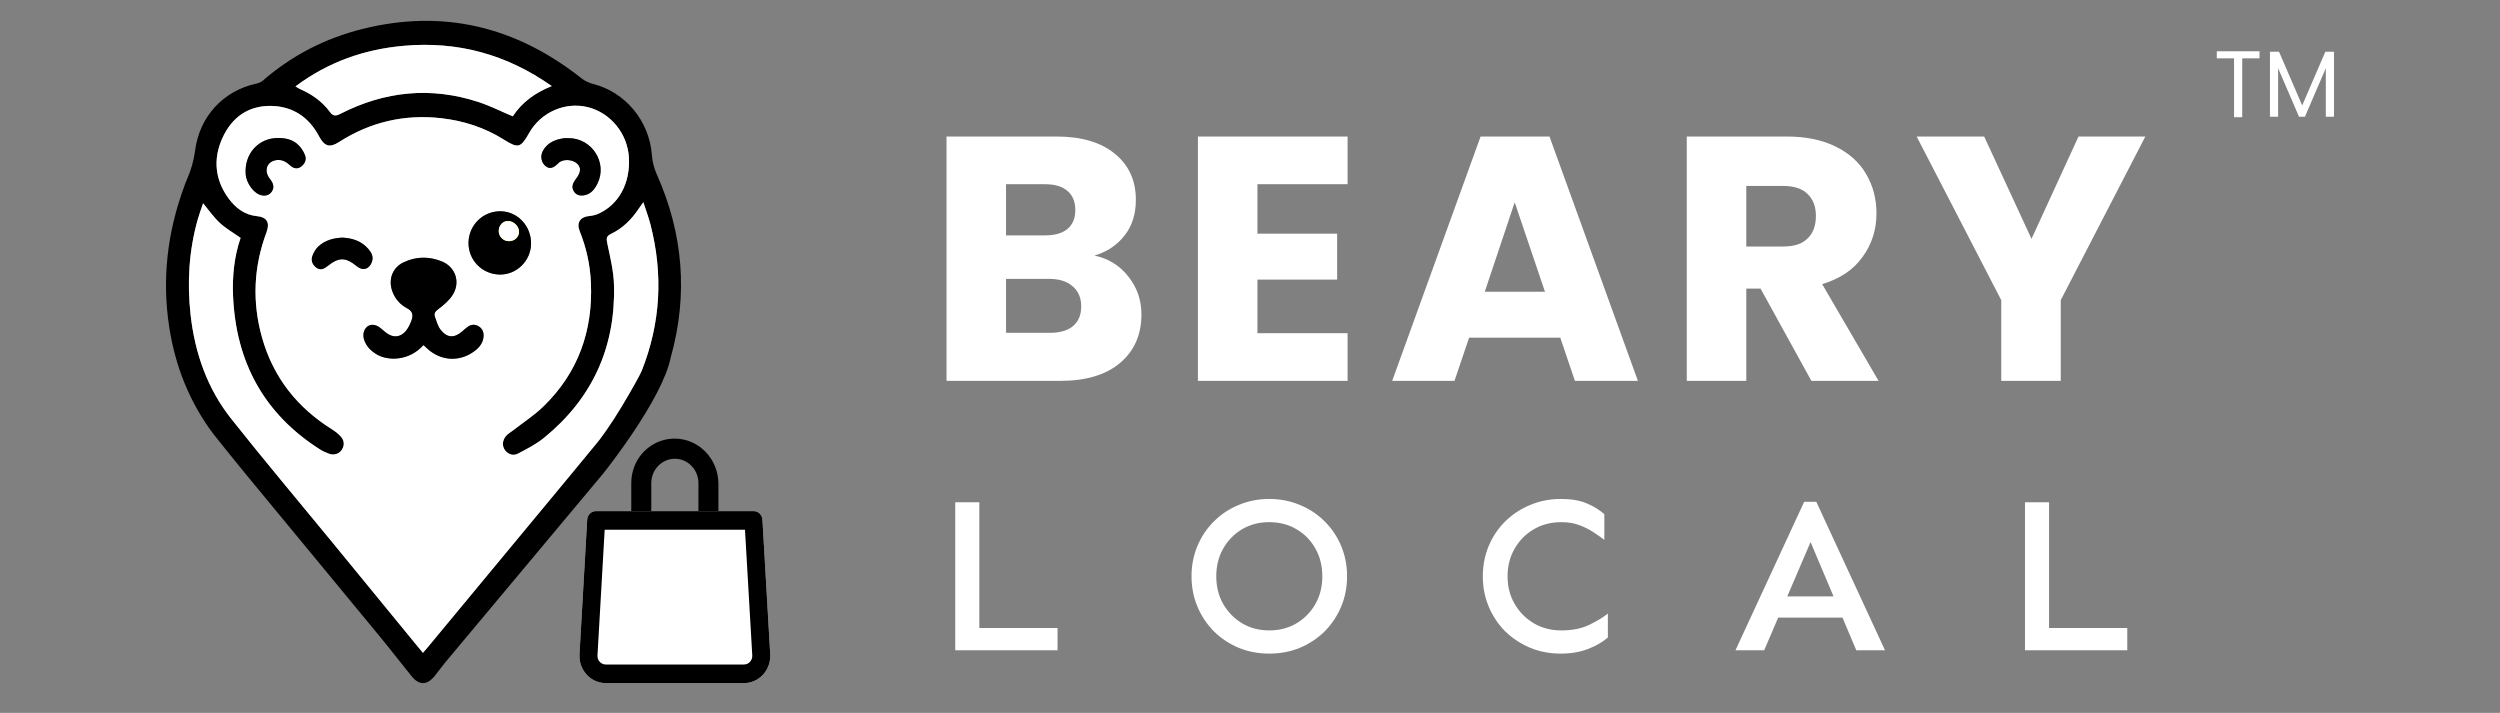
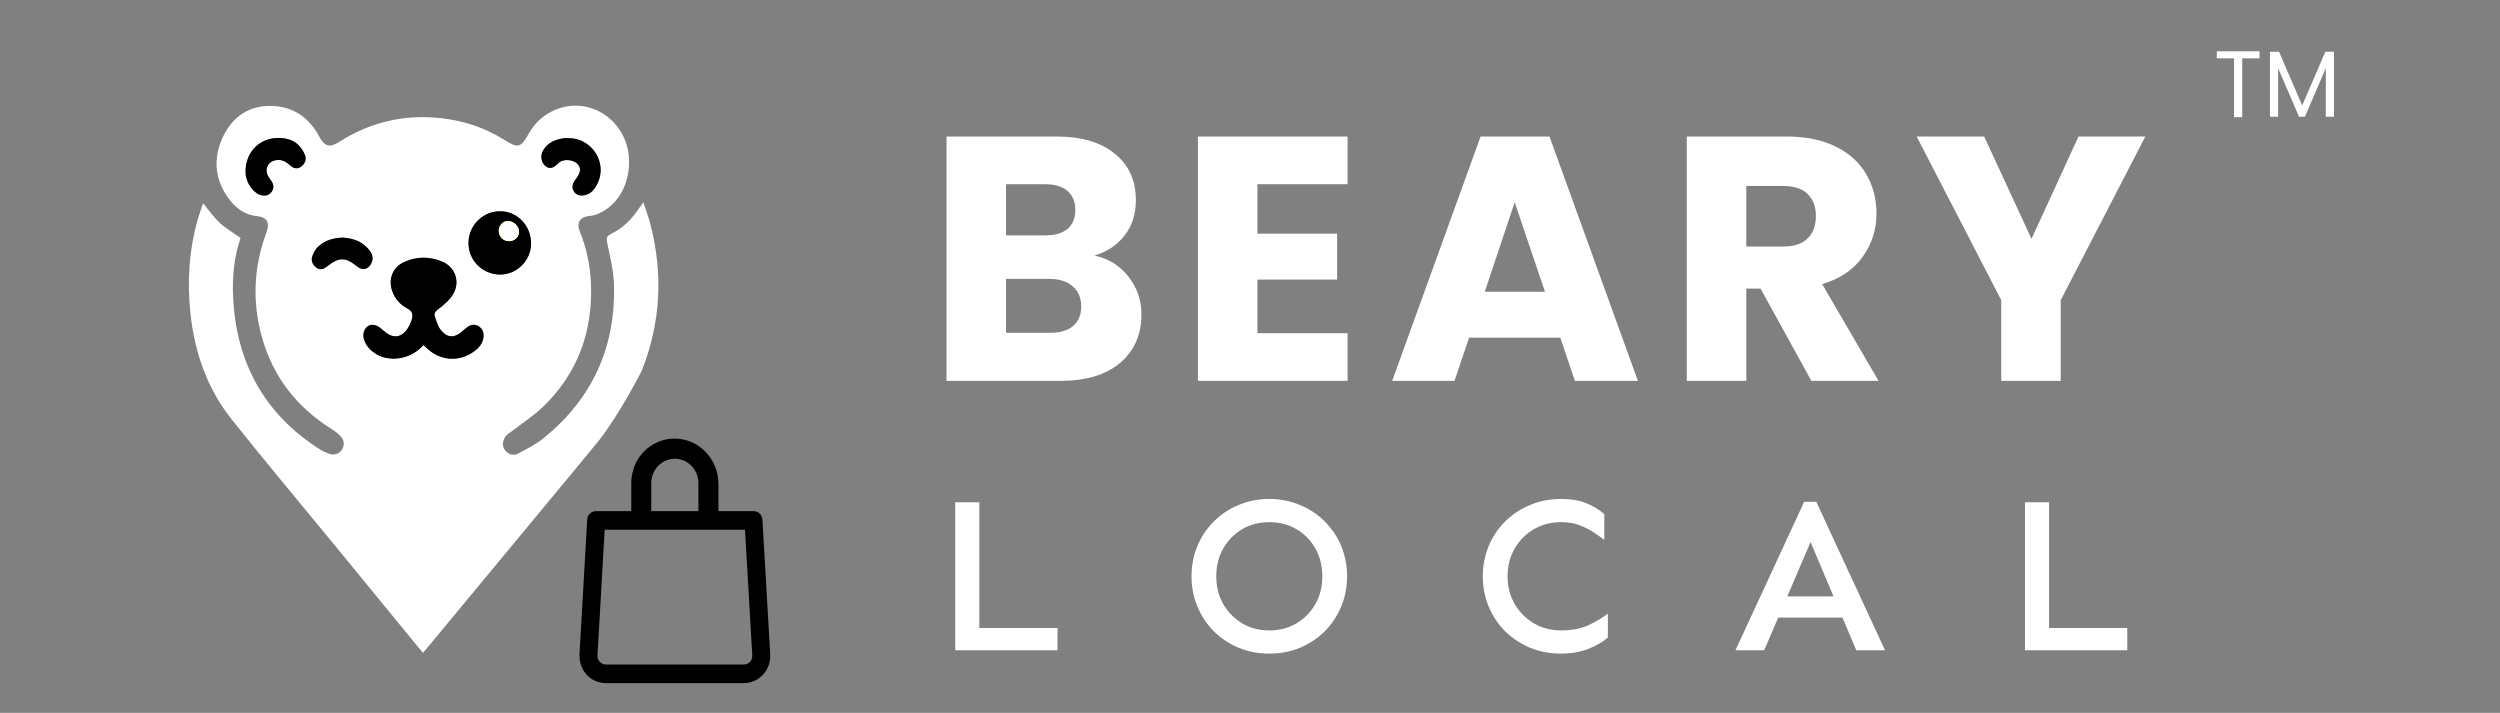
<svg xmlns="http://www.w3.org/2000/svg" width="512" height="146" viewBox="0 0 512 146" fill="none">
  <rect x="0" y="0" width="512" height="146" fill="#808080" stroke="none" />
  <g clip-path="url(#clip0_2357_474)">
-     <path d="M123.633 96.862C112.811 109.812 101.979 122.752 91.155 135.699C90.42 136.58 89.765 137.532 89.04 138.421C87.444 140.376 85.848 140.4 84.262 138.447C82.133 135.828 80.079 133.14 77.932 130.535C68.658 119.278 59.362 108.043 50.079 96.794C49.331 95.89 44.19 89.528 43.756 88.953C38.859 82.465 35.912 75.096 34.661 67.007C33.137 57.162 34.275 47.593 37.688 38.293C37.882 37.765 38.07 37.233 38.297 36.721C39.137 34.826 39.687 32.896 39.963 30.785C40.884 23.78 45.792 18.582 52.491 17.123C52.968 17.018 53.484 16.815 53.849 16.495C59.786 11.333 66.583 7.872 74.06 5.977C90.62 1.779 105.617 5.376 119.113 16.057C119.786 16.591 120.637 16.986 121.465 17.193C128.027 18.838 132.964 24.709 133.503 31.704C133.61 33.104 133.916 34.379 134.485 35.652C139.914 47.8 140.977 60.322 137.364 73.214C135.619 81.852 123.847 96.597 123.629 96.858L123.633 96.862ZM131.756 41.406C131.293 42.055 131.043 42.389 130.814 42.735C129.356 44.931 127.527 46.754 125.202 47.867C124.083 48.403 124.178 48.886 124.39 49.918C124.967 52.704 125.669 55.524 125.745 58.346C126.098 71.229 121.209 81.672 111.458 89.635C109.821 90.972 107.89 91.959 106.011 92.936C104.971 93.476 103.808 92.916 103.267 91.961C102.761 91.066 102.964 89.917 103.825 89.084C104.169 88.75 104.597 88.509 104.979 88.212C107.099 86.562 109.383 85.093 111.304 83.225C118.338 76.386 121.448 67.86 121.017 57.917C120.858 54.25 120.085 50.73 118.714 47.337C118.022 45.626 118.832 44.418 120.595 44.252C121.26 44.19 121.952 44.044 122.561 43.769C126.711 41.895 129.057 37.58 128.807 32.375C128.57 27.446 125.111 23.143 120.434 21.96C115.784 20.782 110.771 22.972 108.369 27.233C106.627 30.322 106.129 30.444 103.191 28.596C99.245 26.115 94.927 24.726 90.37 24.212C82.862 23.363 75.856 24.968 69.412 29.102C67.467 30.35 66.422 29.959 65.307 27.865C63.228 23.962 59.955 21.825 55.693 21.699C50.963 21.558 47.486 23.947 45.516 28.346C43.599 32.627 44.041 36.847 46.806 40.633C48.231 42.585 50.11 44.023 52.596 44.262C54.648 44.461 55.33 45.572 54.582 47.565C51.923 54.658 51.615 61.893 53.674 69.167C55.993 77.367 60.934 83.507 67.967 87.911C68.656 88.342 69.338 88.857 69.862 89.479C70.521 90.259 70.591 91.216 70.001 92.126C69.476 92.936 68.409 93.303 67.455 92.955C66.784 92.709 66.11 92.414 65.505 92.03C54.161 84.817 48.297 74.254 47.725 60.551C47.556 56.485 47.981 52.447 49.272 48.725C47.777 47.668 46.265 46.807 45.012 45.649C43.765 44.497 42.778 43.047 41.594 41.632C41.227 42.728 40.831 43.767 40.527 44.833C38.696 51.255 38.295 57.808 39.028 64.435C39.899 72.323 42.464 79.593 47.337 85.749C54.014 94.183 60.948 102.402 67.768 110.718C73.484 117.687 79.195 124.664 84.909 131.636C85.454 132.3 86.005 132.958 86.618 133.702C87.06 133.185 87.422 132.77 87.77 132.349C95.7 122.784 103.626 113.219 111.553 103.652C115.239 99.204 118.931 94.762 122.594 90.295C122.902 89.919 130.895 77.801 131.349 76.121C131.368 76.053 131.401 75.991 131.427 75.925C135.307 66.14 135.838 56.139 133.205 45.946C132.832 44.502 132.301 43.1 131.756 41.408V41.406ZM60.506 17.693C60.934 17.943 61.175 18.12 61.444 18.238C63.841 19.285 65.962 20.75 67.545 22.902C68.243 23.851 68.788 23.78 69.73 23.299C78.846 18.644 88.297 17.71 98.027 20.902C100.383 21.675 102.627 22.814 105.012 23.823C106.901 20.936 109.61 18.975 113.003 17.631C103.695 11.081 93.678 8.414 82.745 9.376C74.677 10.085 67.258 12.651 60.506 17.695V17.693Z" fill="black" />
    <path d="M131.758 41.408C132.304 43.1 132.834 44.501 133.208 45.946C135.841 56.139 135.31 66.14 131.43 75.925C131.403 75.991 127.026 84.633 122.597 90.293C118.934 94.76 115.242 99.204 111.556 103.65C103.629 113.215 95.702 122.782 87.773 132.347C87.422 132.77 87.061 133.182 86.621 133.699C86.006 132.958 85.457 132.298 84.911 131.633C79.198 124.66 73.489 117.684 67.771 110.715C60.951 102.4 54.017 94.183 47.34 85.746C42.467 79.589 39.904 72.318 39.031 64.433C38.298 57.805 38.698 51.255 40.53 44.83C40.833 43.764 41.23 42.726 41.597 41.63C42.78 43.047 43.767 44.497 45.014 45.647C46.268 46.804 47.779 47.663 49.274 48.723C47.984 52.445 47.558 56.483 47.728 60.548C48.3 74.252 54.164 84.815 65.508 92.027C66.113 92.412 66.784 92.707 67.457 92.952C68.411 93.301 69.479 92.933 70.003 92.124C70.592 91.216 70.522 90.256 69.865 89.476C69.34 88.855 68.657 88.34 67.969 87.908C60.937 83.507 55.995 77.367 53.676 69.165C51.62 61.89 51.925 54.656 54.585 47.563C55.333 45.57 54.651 44.456 52.599 44.26C50.113 44.021 48.236 42.583 46.809 40.63C44.044 36.844 43.602 32.625 45.518 28.343C47.488 23.944 50.965 21.556 55.696 21.697C59.958 21.825 63.233 23.961 65.31 27.863C66.425 29.956 67.47 30.345 69.415 29.099C75.859 24.965 82.865 23.361 90.373 24.209C94.93 24.724 99.248 26.113 103.193 28.593C106.134 30.441 106.629 30.32 108.372 27.23C110.773 22.972 115.787 20.78 120.437 21.957C125.116 23.143 128.572 27.444 128.81 32.373C129.06 37.577 126.716 41.893 122.564 43.767C121.955 44.042 121.265 44.187 120.598 44.249C118.835 44.416 118.025 45.623 118.717 47.334C120.088 50.727 120.86 54.248 121.019 57.914C121.451 67.857 118.341 76.386 111.306 83.223C109.384 85.09 107.1 86.56 104.982 88.21C104.602 88.506 104.172 88.748 103.827 89.081C102.964 89.914 102.764 91.064 103.27 91.959C103.811 92.914 104.973 93.474 106.014 92.933C107.893 91.957 109.824 90.972 111.461 89.632C121.211 81.67 126.101 71.227 125.748 58.344C125.671 55.521 124.969 52.699 124.393 49.915C124.18 48.883 124.083 48.401 125.205 47.864C127.53 46.751 129.359 44.929 130.817 42.732C131.046 42.386 131.296 42.055 131.758 41.404V41.408ZM86.72 70.669C86.968 70.891 87.174 71.069 87.368 71.257C90.129 73.931 94.05 74.218 97.125 71.944C98.122 71.205 98.915 70.293 99.029 68.949C99.103 68.075 98.816 67.34 98.079 66.864C97.344 66.388 96.578 66.413 95.859 66.889C95.432 67.174 95.058 67.543 94.664 67.881C93.028 69.287 91.568 69.24 90.23 67.526C89.66 66.798 89.394 65.798 89.07 64.89C88.81 64.161 89.165 63.764 89.788 63.29C90.889 62.45 92.037 61.506 92.749 60.333C94.333 57.73 93.257 54.673 90.49 53.545C87.87 52.477 85.213 52.509 82.636 53.739C80.437 54.791 79.516 57.13 80.292 59.493C80.837 61.151 81.938 62.384 83.392 63.146C84.521 63.738 84.655 64.552 84.302 65.55C84.017 66.358 83.633 67.193 83.086 67.823C81.948 69.135 80.528 69.212 79.142 68.199C78.698 67.874 78.3 67.481 77.864 67.144C76.927 66.415 75.927 66.33 75.223 66.896C74.472 67.503 74.222 68.605 74.612 69.693C75.06 70.94 75.921 71.808 77.003 72.489C79.438 74.019 83.846 73.923 86.722 70.673L86.72 70.669ZM102.322 56.226C105.768 56.299 108.692 53.455 108.76 49.967C108.83 46.364 106.072 43.361 102.613 43.271C98.998 43.177 96.016 46.04 95.952 49.667C95.888 53.248 98.709 56.152 102.322 56.228V56.226ZM56.997 28.258C52.956 28.238 50.034 31.458 50.317 35.622C50.451 37.59 52.07 39.739 53.633 40.006C54.469 40.149 55.2 39.953 55.692 39.184C56.171 38.434 56.012 37.707 55.545 37.017C55.37 36.757 55.165 36.517 55.006 36.246C54.05 34.62 54.847 33.001 56.67 32.779C57.796 32.642 58.632 33.144 59.429 33.875C60.063 34.458 60.829 34.689 61.589 34.174C62.407 33.62 62.83 32.715 62.473 31.791C62.149 30.95 61.587 30.11 60.922 29.523C59.83 28.557 58.434 28.266 56.999 28.258H56.997ZM116.392 28.294C116.119 28.294 115.843 28.262 115.576 28.298C113.792 28.544 112.178 29.146 111.209 30.851C110.588 31.945 110.856 33.317 111.729 34.011C112.539 34.652 113.243 34.503 114.319 33.458C114.368 33.409 114.412 33.355 114.463 33.308C115.368 32.509 117.338 32.635 118.248 33.55C119.039 34.345 118.971 35.272 118.025 36.554C117.943 36.665 117.854 36.774 117.775 36.889C117.294 37.59 117.02 38.336 117.505 39.143C118.002 39.972 118.795 40.139 119.654 39.989C120.999 39.756 121.773 38.767 122.349 37.613C124.484 33.345 121.226 28.251 116.392 28.294ZM70.133 48.665C68.343 48.749 66.617 49.18 65.24 50.439C64.663 50.964 64.205 51.746 63.955 52.505C63.644 53.453 64.075 54.323 64.886 54.872C65.667 55.402 66.388 55.047 67.042 54.526C69.429 52.624 70.751 52.629 73.125 54.558C74.317 55.526 75.589 55.156 76.144 53.695C76.555 52.611 76.101 51.759 75.448 51.001C74.046 49.368 72.196 48.774 70.135 48.667L70.133 48.665Z" fill="white" />
-     <path d="M60.508 17.696C67.258 12.652 74.679 10.086 82.746 9.377C93.68 8.415 103.694 11.079 113.004 17.632C109.614 18.976 106.903 20.937 105.013 23.823C102.628 22.815 100.384 21.676 98.028 20.903C88.301 17.711 78.85 18.645 69.731 23.3C68.79 23.781 68.245 23.851 67.547 22.903C65.963 20.753 63.845 19.285 61.445 18.239C61.177 18.121 60.933 17.944 60.508 17.694V17.696Z" fill="white" />
    <path d="M86.72 70.67C83.845 73.919 79.435 74.015 77 72.486C75.918 71.804 75.057 70.937 74.609 69.689C74.219 68.604 74.469 67.499 75.221 66.892C75.923 66.326 76.924 66.412 77.862 67.14C78.297 67.48 78.696 67.871 79.14 68.196C80.523 69.208 81.944 69.131 83.083 67.82C83.631 67.189 84.015 66.354 84.3 65.546C84.653 64.549 84.519 63.735 83.389 63.143C81.937 62.38 80.837 61.147 80.29 59.489C79.513 57.127 80.432 54.789 82.633 53.736C85.21 52.503 87.866 52.473 90.488 53.541C93.255 54.667 94.331 57.727 92.747 60.329C92.034 61.5 90.886 62.446 89.786 63.286C89.162 63.76 88.807 64.158 89.067 64.886C89.391 65.794 89.66 66.794 90.228 67.523C91.566 69.236 93.026 69.283 94.661 67.877C95.053 67.54 95.429 67.17 95.856 66.886C96.575 66.409 97.343 66.384 98.076 66.86C98.813 67.339 99.1 68.074 99.026 68.945C98.912 70.289 98.122 71.204 97.122 71.941C94.05 74.214 90.127 73.93 87.366 71.253C87.172 71.065 86.963 70.888 86.718 70.665L86.72 70.67Z" fill="black" />
    <path d="M102.322 56.227C98.709 56.152 95.888 53.246 95.952 49.666C96.016 46.038 98.998 43.177 102.613 43.269C106.074 43.359 108.833 46.363 108.76 49.965C108.692 53.454 105.768 56.297 102.322 56.225V56.227Z" fill="black" />
    <path d="M56.996 28.258C58.429 28.267 59.827 28.557 60.919 29.523C61.584 30.111 62.145 30.95 62.469 31.792C62.827 32.715 62.404 33.619 61.586 34.174C60.826 34.689 60.06 34.461 59.426 33.875C58.631 33.142 57.793 32.642 56.667 32.779C54.844 32.999 54.047 34.621 55.003 36.247C55.162 36.516 55.367 36.757 55.542 37.018C56.011 37.708 56.168 38.436 55.689 39.184C55.197 39.953 54.466 40.15 53.63 40.007C52.067 39.74 50.448 37.59 50.314 35.623C50.031 31.461 52.953 28.239 56.994 28.258H56.996Z" fill="black" />
    <path d="M116.391 28.295C121.224 28.25 124.483 33.343 122.348 37.614C121.772 38.768 120.997 39.757 119.653 39.99C118.794 40.139 118.001 39.973 117.504 39.144C117.018 38.338 117.293 37.59 117.774 36.89C117.853 36.774 117.941 36.667 118.024 36.554C118.97 35.275 119.038 34.347 118.247 33.55C117.336 32.634 115.369 32.508 114.462 33.309C114.411 33.354 114.367 33.409 114.318 33.459C113.242 34.503 112.538 34.653 111.728 34.012C110.855 33.32 110.586 31.946 111.208 30.852C112.176 29.149 113.791 28.545 115.575 28.299C115.844 28.263 116.118 28.295 116.391 28.295Z" fill="black" />
    <path d="M70.132 48.666C72.195 48.772 74.045 49.366 75.445 50.999C76.096 51.757 76.55 52.612 76.141 53.693C75.588 55.154 74.316 55.524 73.122 54.556C70.75 52.627 69.426 52.622 67.039 54.524C66.385 55.045 65.664 55.4 64.884 54.87C64.072 54.321 63.641 53.451 63.952 52.503C64.202 51.744 64.661 50.964 65.237 50.437C66.614 49.176 68.34 48.747 70.13 48.663L70.132 48.666Z" fill="black" />
    <path d="M104.209 49.391C103.051 49.38 102.111 48.401 102.142 47.237C102.171 46.152 103.026 45.259 104.025 45.265C105.233 45.274 106.324 46.357 106.291 47.517C106.26 48.583 105.351 49.399 104.209 49.391Z" fill="#FFF800" />
    <path d="M104.209 49.391C105.351 49.401 106.26 48.583 106.291 47.517C106.324 46.357 105.233 45.272 104.025 45.265C103.026 45.259 102.171 46.152 102.142 47.237C102.111 48.399 103.051 49.38 104.209 49.391Z" fill="white" />
    <path d="M138.164 89.828C135.077 89.828 132.354 91.441 130.741 93.898C129.822 95.35 129.285 97.085 129.285 98.951V108.208H133.38V98.951C133.38 96.194 135.546 93.953 138.209 93.953C140.873 93.953 143.039 96.194 143.039 98.951V108.208H147.134V99.109C147.134 93.981 143.118 89.826 138.162 89.826L138.164 89.828Z" fill="black" />
-     <path d="M129.231 104.68H122.054C121.104 104.68 120.317 105.442 120.259 106.425L118.68 134.018C118.51 137.088 120.782 139.72 123.749 139.893C123.854 139.899 123.958 139.901 124.063 139.901H152.359C155.333 139.906 157.747 137.417 157.751 134.34C157.751 134.231 157.749 134.124 157.742 134.015L156.146 106.423C156.088 105.442 155.302 104.675 154.352 104.677H129.231V104.68Z" fill="white" />
    <path d="M152.574 108.493L154.065 134.238C154.065 134.27 154.067 134.302 154.067 134.336C154.067 135.302 153.305 136.09 152.374 136.09H152.366H152.361H124.061H124.055C124.024 136.09 123.993 136.09 123.962 136.088C123.028 136.032 122.31 135.201 122.363 134.244L123.838 108.493H152.576M154.354 104.68C154.354 104.68 154.352 104.68 154.35 104.68H122.054C122.054 104.68 122.052 104.68 122.05 104.68C121.1 104.68 120.315 105.444 120.259 106.425L118.68 134.018C118.51 137.088 120.782 139.72 123.749 139.893C123.85 139.899 123.951 139.901 124.052 139.901C124.057 139.901 124.061 139.901 124.063 139.901H152.359C152.359 139.901 152.366 139.901 152.368 139.901C155.337 139.901 157.744 137.415 157.751 134.34C157.751 134.231 157.749 134.124 157.742 134.015L156.146 106.423C156.088 105.442 155.304 104.677 154.356 104.677L154.354 104.68Z" fill="black" />
  </g>
  <path d="M224.142 52.339C227.041 52.957 229.369 54.406 231.128 56.687C232.886 58.921 233.765 61.487 233.765 64.385C233.765 68.567 232.292 71.894 229.346 74.365C226.447 76.788 222.384 78 217.157 78H193.848V27.961H216.373C221.457 27.961 225.425 29.126 228.276 31.454C231.175 33.783 232.624 36.943 232.624 40.934C232.624 43.881 231.84 46.328 230.272 48.276C228.752 50.225 226.708 51.579 224.142 52.339ZM206.037 48.205H214.02C216.016 48.205 217.537 47.777 218.582 46.922C219.675 46.019 220.222 44.712 220.222 43.002C220.222 41.291 219.675 39.984 218.582 39.081C217.537 38.178 216.016 37.727 214.02 37.727H206.037V48.205ZM215.018 68.163C217.062 68.163 218.63 67.712 219.723 66.809C220.863 65.859 221.433 64.504 221.433 62.746C221.433 60.988 220.839 59.61 219.651 58.612C218.511 57.614 216.919 57.115 214.876 57.115H206.037V68.163H215.018ZM257.523 37.727V47.849H273.846V57.258H257.523V68.235H275.985V78H245.334V27.961H275.985V37.727H257.523ZM319.547 69.161H300.872L297.878 78H285.119L303.224 27.961H317.338L335.443 78H322.541L319.547 69.161ZM316.411 59.752L310.21 41.433L304.08 59.752H316.411ZM370.971 78L360.564 59.111H357.642V78H345.453V27.961H365.91C369.855 27.961 373.205 28.651 375.961 30.029C378.765 31.407 380.855 33.307 382.234 35.731C383.612 38.107 384.301 40.768 384.301 43.714C384.301 47.041 383.35 50.011 381.449 52.624C379.596 55.238 376.84 57.091 373.181 58.184L384.728 78H370.971ZM357.642 50.486H365.198C367.431 50.486 369.094 49.939 370.187 48.846C371.328 47.754 371.898 46.209 371.898 44.213C371.898 42.312 371.328 40.816 370.187 39.723C369.094 38.63 367.431 38.083 365.198 38.083H357.642V50.486ZM439.363 27.961L422.042 61.463V78H409.853V61.463L392.532 27.961H406.36L416.054 48.918L425.677 27.961H439.363Z" fill="white" />
  <path d="M195.634 133.18V102.865H200.566V128.61H216.583V133.18H195.634ZM259.952 133.859C257.719 133.859 255.638 133.467 253.708 132.682C251.777 131.868 250.088 130.752 248.64 129.334C247.192 127.886 246.061 126.197 245.247 124.267C244.432 122.336 244.025 120.255 244.025 118.023C244.025 115.79 244.432 113.709 245.247 111.779C246.061 109.848 247.192 108.174 248.64 106.756C250.088 105.308 251.777 104.192 253.708 103.408C255.638 102.594 257.719 102.186 259.952 102.186C262.184 102.186 264.265 102.594 266.195 103.408C268.126 104.192 269.815 105.308 271.263 106.756C272.711 108.174 273.842 109.848 274.657 111.779C275.471 113.709 275.878 115.79 275.878 118.023C275.878 120.255 275.471 122.336 274.657 124.267C273.842 126.197 272.711 127.886 271.263 129.334C269.815 130.752 268.126 131.868 266.195 132.682C264.265 133.467 262.184 133.859 259.952 133.859ZM259.952 129.108C262.033 129.108 263.888 128.625 265.517 127.66C267.176 126.665 268.473 125.337 269.408 123.678C270.343 122.019 270.811 120.134 270.811 118.023C270.811 115.911 270.343 114.026 269.408 112.367C268.473 110.678 267.176 109.35 265.517 108.385C263.888 107.42 262.033 106.937 259.952 106.937C257.87 106.937 256.015 107.42 254.386 108.385C252.757 109.35 251.46 110.678 250.495 112.367C249.56 114.026 249.092 115.911 249.092 118.023C249.092 120.134 249.56 122.019 250.495 123.678C251.46 125.337 252.757 126.665 254.386 127.66C256.015 128.625 257.87 129.108 259.952 129.108ZM319.654 133.859C317.422 133.859 315.34 133.467 313.41 132.682C311.479 131.868 309.775 130.752 308.297 129.334C306.849 127.886 305.718 126.197 304.903 124.267C304.089 122.336 303.682 120.255 303.682 118.023C303.682 115.79 304.089 113.709 304.903 111.779C305.718 109.848 306.849 108.174 308.297 106.756C309.775 105.308 311.479 104.192 313.41 103.408C315.34 102.594 317.422 102.186 319.654 102.186C321.735 102.186 323.469 102.473 324.857 103.046C326.275 103.619 327.511 104.373 328.567 105.308V110.557C327.873 110.044 327.119 109.516 326.305 108.973C325.49 108.43 324.555 107.963 323.5 107.571C322.444 107.148 321.192 106.937 319.744 106.937C317.663 106.937 315.793 107.42 314.134 108.385C312.475 109.35 311.162 110.678 310.197 112.367C309.232 114.026 308.749 115.911 308.749 118.023C308.749 120.134 309.232 122.019 310.197 123.678C311.162 125.337 312.475 126.665 314.134 127.66C315.793 128.625 317.663 129.108 319.744 129.108C321.946 129.108 323.816 128.746 325.355 128.022C326.893 127.298 328.205 126.514 329.291 125.669V130.556C328.235 131.491 326.878 132.275 325.219 132.909C323.59 133.542 321.735 133.859 319.654 133.859ZM355.421 133.18L369.492 102.775H371.981L386.052 133.18H380.17L370.804 111.009L361.303 133.18H355.421ZM362.479 126.484V122.14H379.356V126.484H362.479ZM414.716 133.18V102.865H419.647V128.61H435.664V133.18H414.716Z" fill="white" />
  <path d="M462.744 10.5V11.946H459.209V24H457.535V11.946H454V10.5H462.744ZM478 10.596V23.904H476.326V13.971L472.046 23.904H470.837L466.558 13.971V23.904H464.884V10.596H466.744L471.488 21.589L476.233 10.596H478Z" fill="white" />
  <defs>
    <clipPath id="clip0_2357_474">
      <rect width="123.75" height="135.63" fill="white" transform="translate(34 4.274)" />
    </clipPath>
  </defs>
</svg>